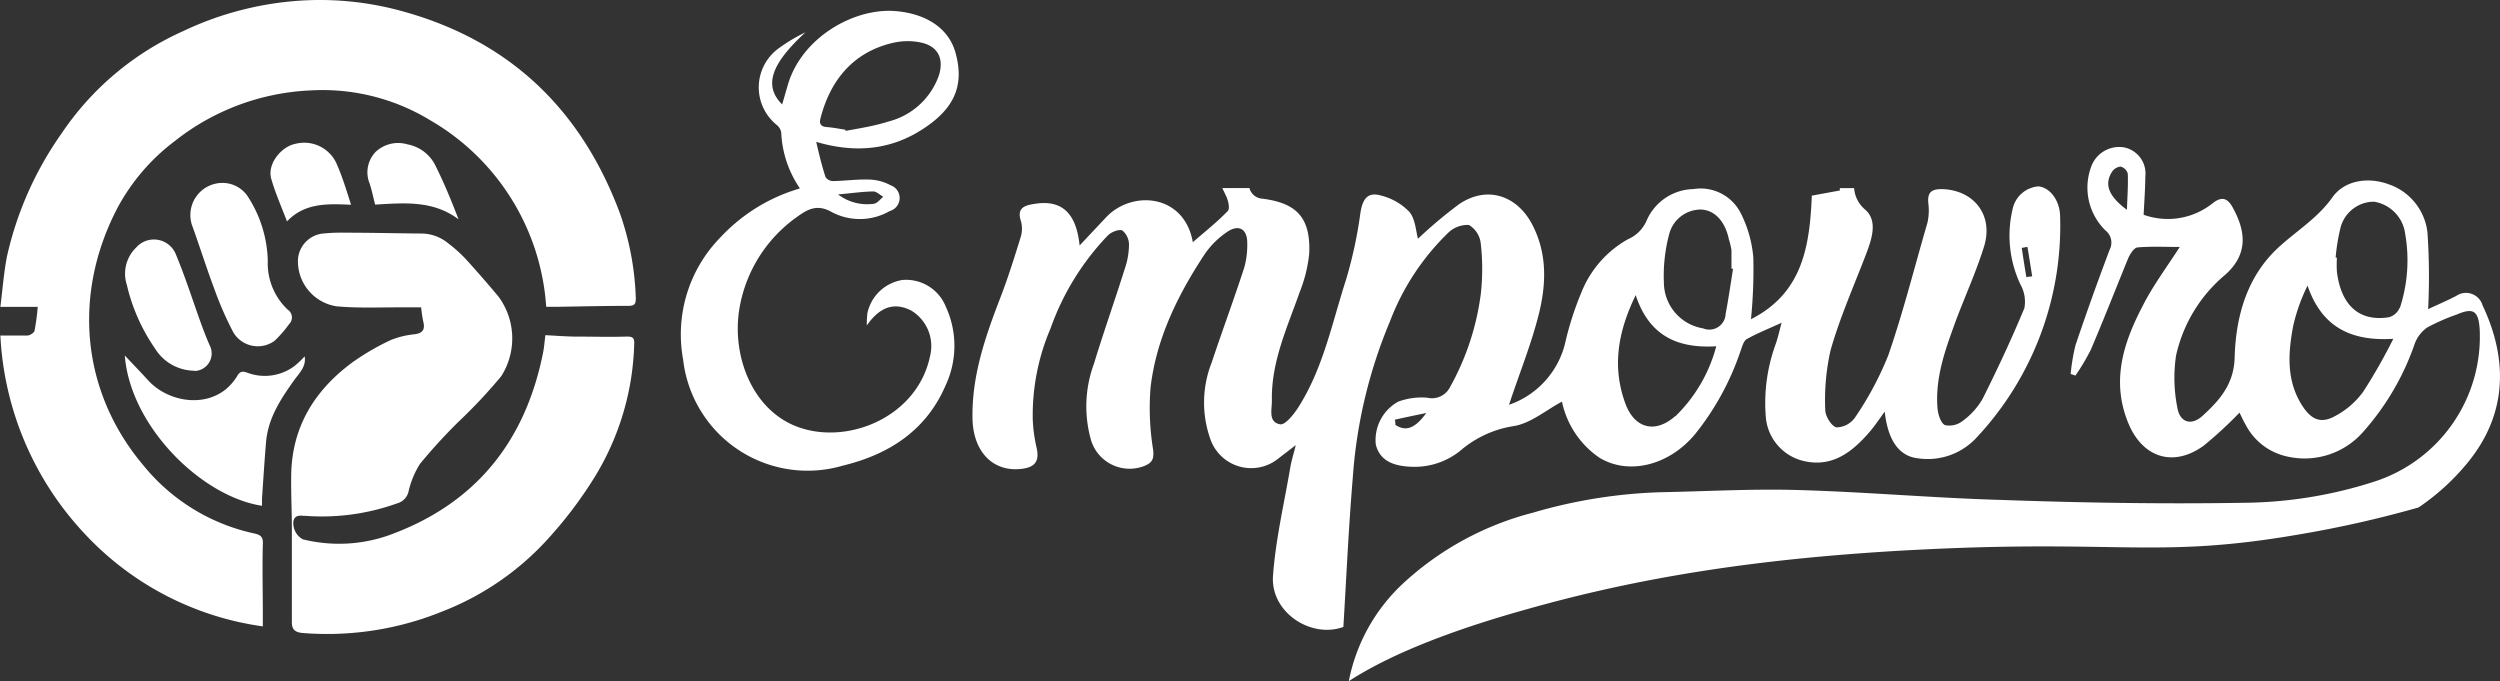
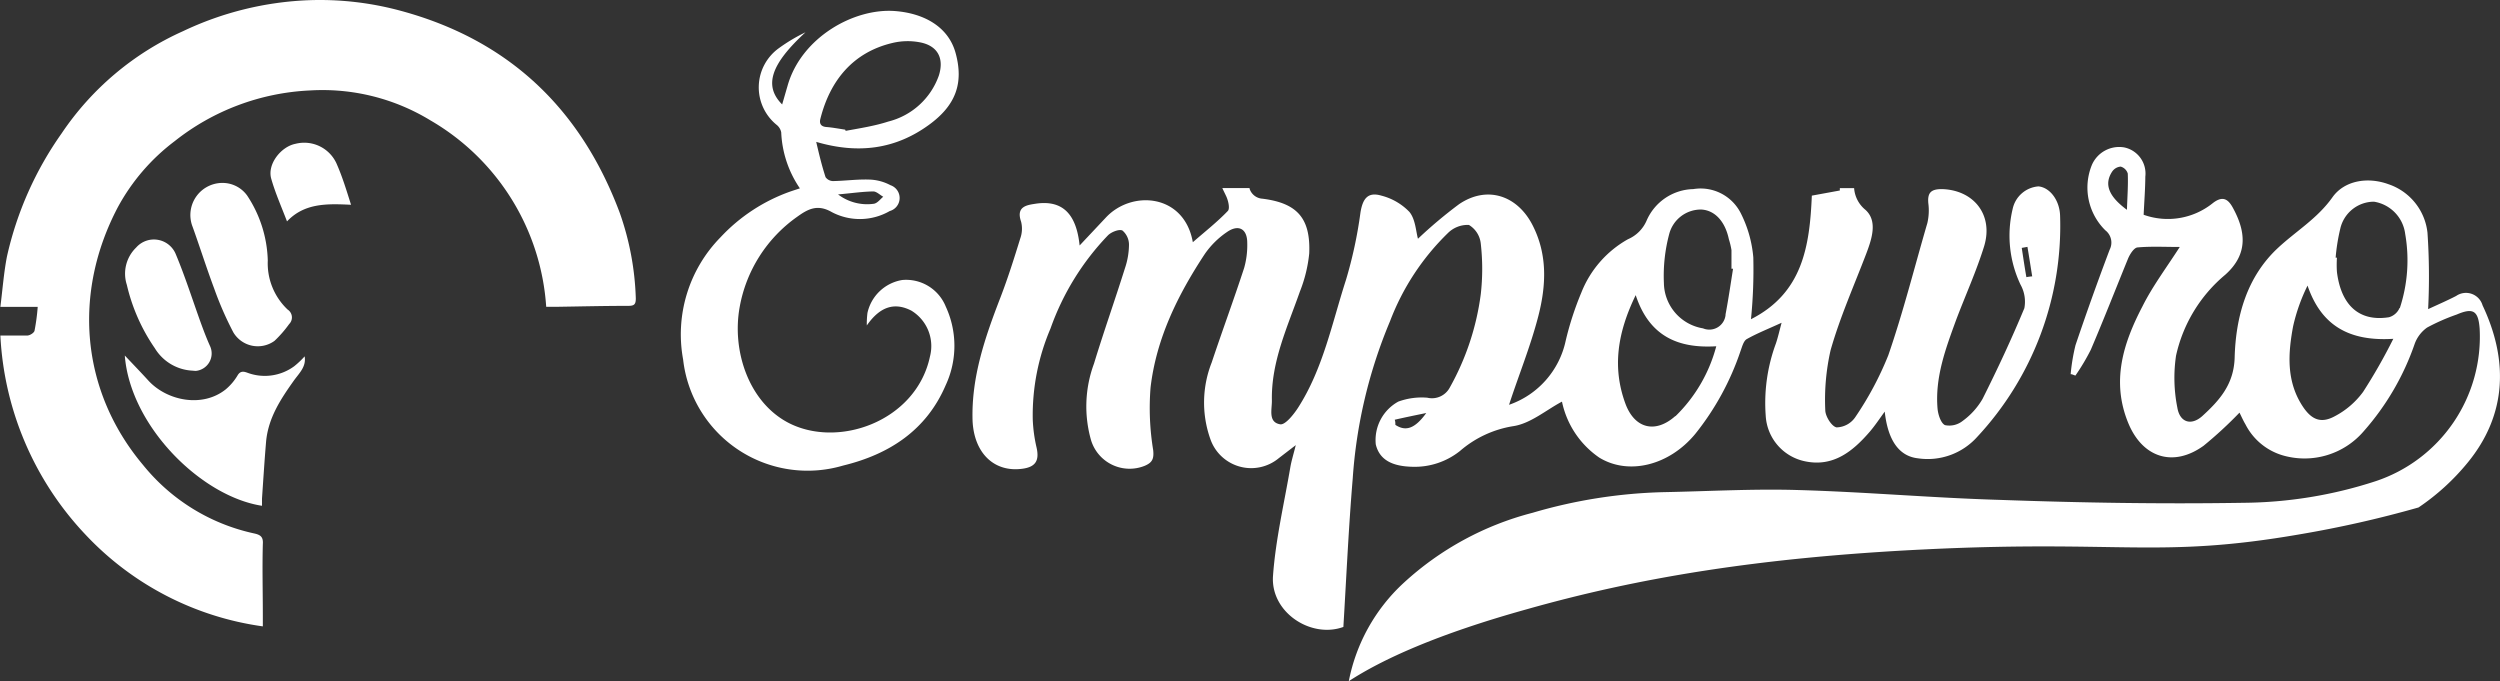
<svg xmlns="http://www.w3.org/2000/svg" id="Layer_1" data-name="Layer 1" viewBox="0 0 267.85 72.96">
  <rect x="0" y="0" width="267.85" height="72.96" fill="#333333" stroke="none" />
  <defs>
    <style>.cls-1{fill:#fff;}</style>
  </defs>
  <path class="cls-1" d="M224.28,22.36a3.06,3.06,0,0,0-2.76,2.4,12.27,12.27,0,0,0,.84,8.13,3.74,3.74,0,0,1,.41,2.52c-1.37,3.3-2.88,6.53-4.48,9.72a7.65,7.65,0,0,1-2.12,2.35,2.3,2.3,0,0,1-1.9.46c-.45-.21-.74-1.13-.8-1.76-.29-3.38.88-6.47,2-9.54,1-2.64,2.17-5.21,3-7.9,1-3.35-1.14-6-4.54-6.09-1.16,0-1.55.38-1.45,1.51a6,6,0,0,1-.1,2.12C211,31,209.8,35.8,208.19,40.46a34.71,34.71,0,0,1-3.54,6.63,2.49,2.49,0,0,1-2,1.09c-.53-.1-1.21-1.2-1.21-1.85a24,24,0,0,1,.57-6.42c1-3.52,2.51-6.91,3.82-10.34.61-1.61,1.24-3.52-.1-4.71a3.29,3.29,0,0,1-1.2-2.31H203l0,.25-3,.55c-.23,5.45-1,10.44-6.52,13.24a53.68,53.68,0,0,0,.25-6.62,12.9,12.9,0,0,0-1.34-4.73,4.82,4.82,0,0,0-5.09-2.59,5.59,5.59,0,0,0-5,3.37,3.82,3.82,0,0,1-2,2,11.32,11.32,0,0,0-5,5.73,32.82,32.82,0,0,0-1.67,5.14,9.32,9.32,0,0,1-6.07,6.87c1-3.09,2.3-6.25,3.14-9.52s1-6.59-.64-9.76-4.87-4.24-7.86-2.21a48.89,48.89,0,0,0-4.4,3.7c-.22-.8-.27-2.1-.92-2.88a6.36,6.36,0,0,0-3-1.74c-1.46-.43-2,.33-2.24,1.81a46.76,46.76,0,0,1-1.55,7.21c-1.5,4.64-2.45,9.52-5.14,13.71-.48.74-1.38,1.86-1.91,1.77-1.32-.22-.87-1.61-.89-2.56-.08-4.15,1.66-7.84,3-11.66a15.15,15.15,0,0,0,1-4.08c.16-3.77-1.28-5.4-5-5.87a1.55,1.55,0,0,1-1.39-1.07s0-.05,0-.07h-2.92c.12.27.26.54.38.8.25.49.46,1.39.21,1.65-1.15,1.2-2.48,2.24-3.75,3.35-.92-5.19-6.53-5.62-9.31-2.65l-2.82,3c-.35-3.4-1.84-4.86-4.61-4.49-.94.15-2.25.24-1.66,1.94a3.09,3.09,0,0,1-.09,1.8c-.65,2.11-1.32,4.23-2.11,6.29-1.65,4.27-3.14,8.55-3,13.22.15,3.47,2.3,5.58,5.35,5.16,1.41-.19,1.82-.88,1.51-2.26a15.93,15.93,0,0,1-.41-3,23.64,23.64,0,0,1,1.9-9.76,27.76,27.76,0,0,1,6.17-10c.36-.35,1.2-.68,1.54-.5a2,2,0,0,1,.7,1.54,8.1,8.1,0,0,1-.44,2.52c-1.07,3.41-2.27,6.78-3.31,10.2a13.2,13.2,0,0,0-.31,8.22,4.32,4.32,0,0,0,5.76,2.72c.76-.33,1-.7.89-1.69a27.76,27.76,0,0,1-.28-6.68c.61-5.26,2.92-9.93,5.8-14.3a9.09,9.09,0,0,1,2.36-2.35c1.26-.89,2.2-.37,2.2,1.13a8.94,8.94,0,0,1-.33,2.69c-1.11,3.4-2.35,6.75-3.48,10.14a11.69,11.69,0,0,0-.15,8.18,4.63,4.63,0,0,0,7.35,2.06l1.81-1.39c-.25,1-.46,1.67-.58,2.35-.66,3.88-1.58,7.75-1.86,11.66s4.08,6.74,7.54,5.47c.32-5.35.56-10.62,1-15.89a52.6,52.6,0,0,1,4-16.87,26.08,26.08,0,0,1,6.2-9.44,3,3,0,0,1,2.25-.87,2.65,2.65,0,0,1,1.27,2,24,24,0,0,1,0,5.42,27.79,27.79,0,0,1-3.32,10A2.16,2.16,0,0,1,158.8,45a7.27,7.27,0,0,0-3.11.42A4.7,4.7,0,0,0,153.28,50c.38,1.6,1.67,2.35,3.92,2.4a7.77,7.77,0,0,0,5.1-1.69A11.49,11.49,0,0,1,168,48.05c1.85-.27,3.53-1.73,5.23-2.63a9.66,9.66,0,0,0,4,6c3.14,1.92,7.49.84,10.28-2.54A28.89,28.89,0,0,0,192.36,40c.17-.46.32-1.08.67-1.28,1.12-.63,2.32-1.1,3.73-1.75-.24.89-.39,1.57-.61,2.22a18.39,18.39,0,0,0-1.09,7.75,5.28,5.28,0,0,0,4.24,4.88c3,.62,5.09-1.07,6.91-3.18.53-.62,1-1.32,1.6-2.15.34,3.13,1.57,4.77,3.53,5a7.12,7.12,0,0,0,6.35-2.26,33.17,33.17,0,0,0,8.91-23.67C226.57,23.88,225.53,22.48,224.28,22.36Zm-68.9,25.55c0-.19,0-.37-.07-.55,1-.23,2.07-.45,3.38-.72C157.47,48.33,156.48,48.64,155.38,47.91Zm30-.95c-2.14,1.91-4.37,1.36-5.36-1.34-1.42-3.88-.84-7.6,1.11-11.61,1.44,4.4,4.53,5.73,8.63,5.48A16.22,16.22,0,0,1,185.37,47Zm5.38-10.86a1.75,1.75,0,0,1-2.42,1.47,5,5,0,0,1-4.19-4.86,17.36,17.36,0,0,1,.56-5.21,3.51,3.51,0,0,1,3.45-2.66c1.45.08,2.55,1.27,2.95,3.18a8.15,8.15,0,0,1,.28,1.16c0,.66,0,1.32,0,2l.17,0C191.3,32.83,191.06,34.47,190.75,36.1Zm32.23-4c-.18-1-.34-2.11-.5-3.15l.61-.11c.18,1.05.34,2.11.51,3.16A6.17,6.17,0,0,0,223,32.08Z" transform="translate(-5.88 -2.39)" />
  <path class="cls-1" d="M271.86,35.1a1.85,1.85,0,0,0-2.83-1c-.95.49-1.92.91-3,1.41a69.5,69.5,0,0,0-.07-8.19,6.19,6.19,0,0,0-4.17-5.19c-2.27-.83-4.74-.38-6,1.38-1.64,2.32-3.94,3.65-5.9,5.49-3.3,3.1-4.47,7.34-4.59,11.7-.08,2.88-1.64,4.6-3.47,6.27-1.19,1.06-2.41.68-2.67-.91a16.27,16.27,0,0,1-.14-5.56,15.69,15.69,0,0,1,5.28-8.68c2.54-2.27,2.15-4.75.77-7.24-.51-.9-1.1-1.24-2.17-.38a7.68,7.68,0,0,1-7.35,1.2c.07-1.47.17-2.77.18-4.08a2.86,2.86,0,0,0-2.28-3.14A3.19,3.19,0,0,0,230,20.07a6.42,6.42,0,0,0,1.45,7,1.66,1.66,0,0,1,.46,2.07q-1.92,5.08-3.66,10.23a21,21,0,0,0-.52,3.11c.17,0,.33.1.51.15a23,23,0,0,0,1.65-2.77c1.39-3.25,2.67-6.53,4-9.79.2-.46.62-1.13,1-1.17,1.46-.13,2.93-.05,4.53-.05-1.42,2.21-2.91,4.19-4,6.37-2.05,3.93-3.36,8-1.52,12.49,1.53,3.72,4.82,4.78,8.07,2.44a43.49,43.49,0,0,0,3.85-3.55c.19.38.39.84.64,1.26a6.56,6.56,0,0,0,4,3.32,8.35,8.35,0,0,0,8.68-2.6,27.82,27.82,0,0,0,5.46-9.38,3.69,3.69,0,0,1,1.31-1.71,21.58,21.58,0,0,1,3.18-1.4c1.77-.76,2.32-.41,2.46,1.52a16.31,16.31,0,0,1-11.16,16.34,46.81,46.81,0,0,1-14.17,2.31c-8.66.14-17.32,0-26-.31-7.27-.21-14.53-.86-21.79-1.06-4.77-.14-9.57.14-14.35.23a54.27,54.27,0,0,0-14,2.21,32.33,32.33,0,0,0-13.83,7.53,19.32,19.32,0,0,0-5.86,10.51c3.55-2.31,9.37-5,19.09-7.71,11.71-3.31,24.71-5.55,42.88-6.42,20.83-1,24.86,1,39.9-1.6A118.7,118.7,0,0,0,265,56.76,24.42,24.42,0,0,0,270.23,52C274.59,46.71,274.56,40.81,271.86,35.1Zm-38.1-10.23c-2-1.47-2.44-2.76-1.6-4.07a1.22,1.22,0,0,1,.93-.56,1.1,1.1,0,0,1,.76.75C233.9,22.2,233.81,23.41,233.76,24.87Zm25.3,19.51A8.84,8.84,0,0,1,256,47c-1.49.8-2.5.33-3.44-1.12-1.73-2.67-1.54-5.6-1-8.51a19.36,19.36,0,0,1,1.55-4.38c1.45,4.23,4.39,6,9.19,5.7A59.24,59.24,0,0,1,259.06,44.38Zm3.91-9a1.75,1.75,0,0,1-1.14,1c-3.39.53-5.16-1.53-5.57-4.85a11.16,11.16,0,0,1,0-1.53l-.14,0a20.48,20.48,0,0,1,.5-3.12A3.71,3.71,0,0,1,260.23,24a4,4,0,0,1,3.34,3.44A16.4,16.4,0,0,1,263,35.39Z" transform="translate(-5.88 -2.39)" />
  <path class="cls-1" d="M102.54,32.39a4.57,4.57,0,0,0-3.72,3.52,9.33,9.33,0,0,0-.07,1.35c1.43-2.06,3-2.5,4.77-1.59a4.44,4.44,0,0,1,2,4.9c-1.47,7-10,10-15.39,7-4.09-2.29-5.84-7.66-5-12.29a15.09,15.09,0,0,1,6.14-9.65c1.14-.82,2.17-1.41,3.72-.52a6.43,6.43,0,0,0,6.22-.11,1.45,1.45,0,0,0,.07-2.77,5.13,5.13,0,0,0-2.24-.6c-1.3-.05-2.61.14-3.92.16a1,1,0,0,1-.79-.42c-.38-1.17-.68-2.38-1-3.78,4.55,1.34,8.52.76,12.06-1.81,2.9-2.1,3.76-4.48,2.87-7.72-.76-2.76-3.31-4.22-6.41-4.48-4.44-.38-10.13,2.82-11.59,8-.19.65-.38,1.32-.58,2-2-2-1.21-4.32,2.5-7.73a18.49,18.49,0,0,0-2.85,1.7,5.17,5.17,0,0,0-.25,8.21,1.36,1.36,0,0,1,.5.81,11.46,11.46,0,0,0,2,6c-.39.13-.68.22-1,.33a18.8,18.8,0,0,0-7.51,4.92,14.85,14.85,0,0,0-4,13.09A13.42,13.42,0,0,0,96.21,52.27c4.94-1.2,8.93-3.78,11-8.63a10,10,0,0,0,0-8.4A4.58,4.58,0,0,0,102.54,32.39Zm-3.1-9.49c.35,0,.71.37,1.07.57-.32.26-.61.68-1,.75a5.14,5.14,0,0,1-3.84-1C97.14,23.09,98.28,22.92,99.44,22.9Zm-5.66-7.8C94.82,11,97.28,8,101.47,7a7,7,0,0,1,3-.07c1.88.37,2.58,1.71,2,3.55a7.73,7.73,0,0,1-5.41,4.93c-1.48.48-3,.71-4.57,1a.75.75,0,0,1-.06-.13c-.68-.1-1.35-.23-2-.28S93.65,15.58,93.78,15.1Z" transform="translate(-5.88 -2.39)" />
-   <line class="cls-1" x1="133.82" y1="20.16" x2="130.9" y2="20.16" />
  <line class="cls-1" x1="198.66" y1="20.16" x2="197.13" y2="20.16" />
  <path class="cls-1" d="M5.92,38.34c1.07,0,2,0,2.87,0,.29,0,.74-.29.79-.52a21.65,21.65,0,0,0,.34-2.55h-4c.24-1.9.37-3.68.71-5.42a36.71,36.71,0,0,1,5.86-13.18,30.87,30.87,0,0,1,13-10.94A34.43,34.43,0,0,1,39,2.41a33.05,33.05,0,0,1,9.79,1.13c11.61,3.13,19.33,10.51,23.5,21.68A30.17,30.17,0,0,1,74,34.36c0,.66-.18.8-.83.8-2.52,0-5,.06-7.57.1h-1.2A25,25,0,0,0,52,15.29a22.2,22.2,0,0,0-12.89-3.21,25.17,25.17,0,0,0-14.51,5.43,21.93,21.93,0,0,0-6.1,7.09c-4.82,9.16-4,19.63,2.71,27.61a21,21,0,0,0,11.89,7.33c.69.15,1,.37.94,1.15-.07,2.55,0,5.1,0,7.64,0,.36,0,.72,0,1.17a32.09,32.09,0,0,1-19-9.83A33.45,33.45,0,0,1,5.92,38.34Z" transform="translate(-5.88 -2.39)" />
-   <path class="cls-1" d="M51,35.32H48.56c-2.2,0-4.42.09-6.61-.11a4.88,4.88,0,0,1-4.14-5.12A3,3,0,0,1,40.6,27.4a20.16,20.16,0,0,1,2.33-.08c2.71,0,5.41.07,8.11.09a4.54,4.54,0,0,1,2.8,1,15.63,15.63,0,0,1,1.92,1.71q1.82,2,3.53,4.05a7.54,7.54,0,0,1,.29,8.53A55.2,55.2,0,0,1,55,47.58a58.65,58.65,0,0,0-4.13,4.52,9.49,9.49,0,0,0-1.23,3,1.71,1.71,0,0,1-1.21,1.22,23.84,23.84,0,0,1-9.8,1.34c-.49,0-1.17-.19-1.32.6a2,2,0,0,0,1,1.91,16.11,16.11,0,0,0,9.12-.39c9.32-3.33,14.71-10,16.63-19.58.12-.58.16-1.17.25-1.9,1,.05,2,.13,3,.15,1.92,0,3.85.06,5.77,0,.57,0,.78.15.75.75a28.7,28.7,0,0,1-4.12,14.11,44.59,44.59,0,0,1-5.44,7.16A29.86,29.86,0,0,1,53.2,67.93a32.75,32.75,0,0,1-14.88,2.28c-.8-.07-1.18-.35-1.17-1.18q0-5,0-10c0-1.92-.1-3.84-.07-5.76.08-5.11,2.46-9,6.48-12a26,26,0,0,1,4.15-2.43,9.14,9.14,0,0,1,2.62-.64c.74-.11,1.07-.41.94-1.17C51.14,36.47,51.06,35.88,51,35.32Z" transform="translate(-5.88 -2.39)" />
  <path class="cls-1" d="M38.52,40.57c.18,1.08-.52,1.73-1.13,2.56-1.42,2-2.76,4-3,6.56-.17,2-.3,4.08-.44,6.12,0,.26,0,.51,0,.77-6.52-1-14.12-8.55-14.7-16.1.87.92,1.72,1.8,2.55,2.71,2,2.15,5.77,2.91,8.26.92a5.8,5.8,0,0,0,1.28-1.51c.31-.52.7-.4,1.06-.27a5.32,5.32,0,0,0,5-.7A9,9,0,0,0,38.52,40.57Z" transform="translate(-5.88 -2.39)" />
  <path class="cls-1" d="M34.57,30.31a6.82,6.82,0,0,0,2.13,5.25,1,1,0,0,1,.16,1.55,12.36,12.36,0,0,1-1.57,1.8A3.05,3.05,0,0,1,30.88,38a36.19,36.19,0,0,1-2.05-4.69c-.82-2.19-1.52-4.41-2.31-6.61A3.44,3.44,0,0,1,30,22a3.25,3.25,0,0,1,2.36,1.34A13.19,13.19,0,0,1,34.57,30.31Z" transform="translate(-5.88 -2.39)" />
  <path class="cls-1" d="M26.47,42.1a5,5,0,0,1-4-2.4,19.84,19.84,0,0,1-3-6.79,3.89,3.89,0,0,1,1-4,2.53,2.53,0,0,1,4.25.73c1,2.39,1.78,4.86,2.66,7.3.31.85.63,1.7,1,2.52a1.88,1.88,0,0,1-1.54,2.67Z" transform="translate(-5.88 -2.39)" />
-   <path class="cls-1" d="M46.07,24.31c-.22-.86-.36-1.57-.59-2.26a3.16,3.16,0,0,1,.66-3.4,3.52,3.52,0,0,1,3.41-.79,4.18,4.18,0,0,1,3,2.31c.92,1.84,1.7,3.75,2.46,5.72C52.26,23.82,49.14,24.14,46.07,24.31Z" transform="translate(-5.88 -2.39)" />
  <path class="cls-1" d="M43.49,24.33c-2.62-.13-5-.18-6.86,1.78-.6-1.57-1.24-3-1.69-4.57S36,18.1,37.53,17.8A3.8,3.8,0,0,1,42,20.06C42.57,21.37,43,22.77,43.49,24.33Z" transform="translate(-5.88 -2.39)" />
</svg>